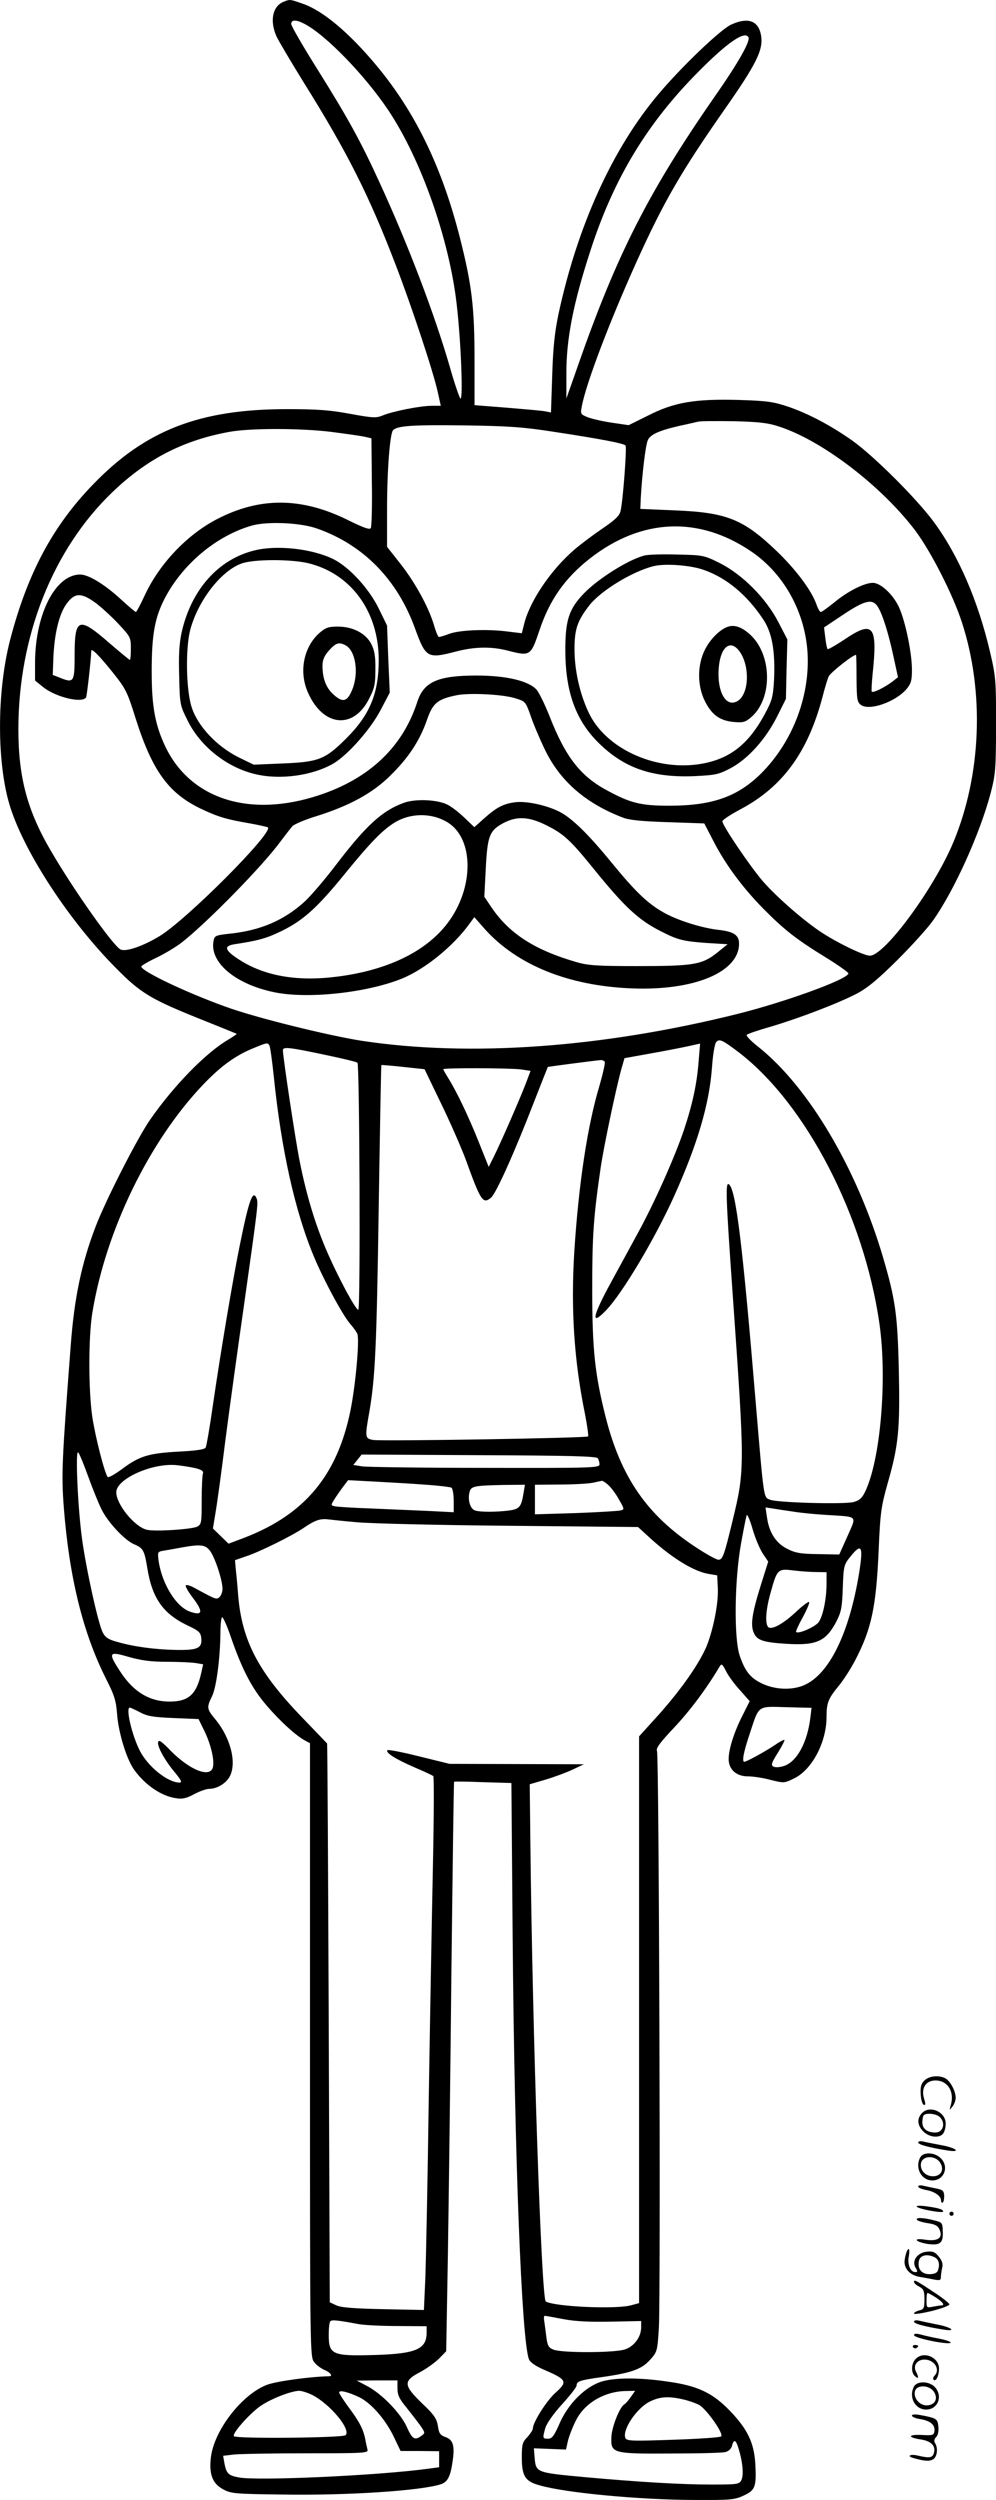
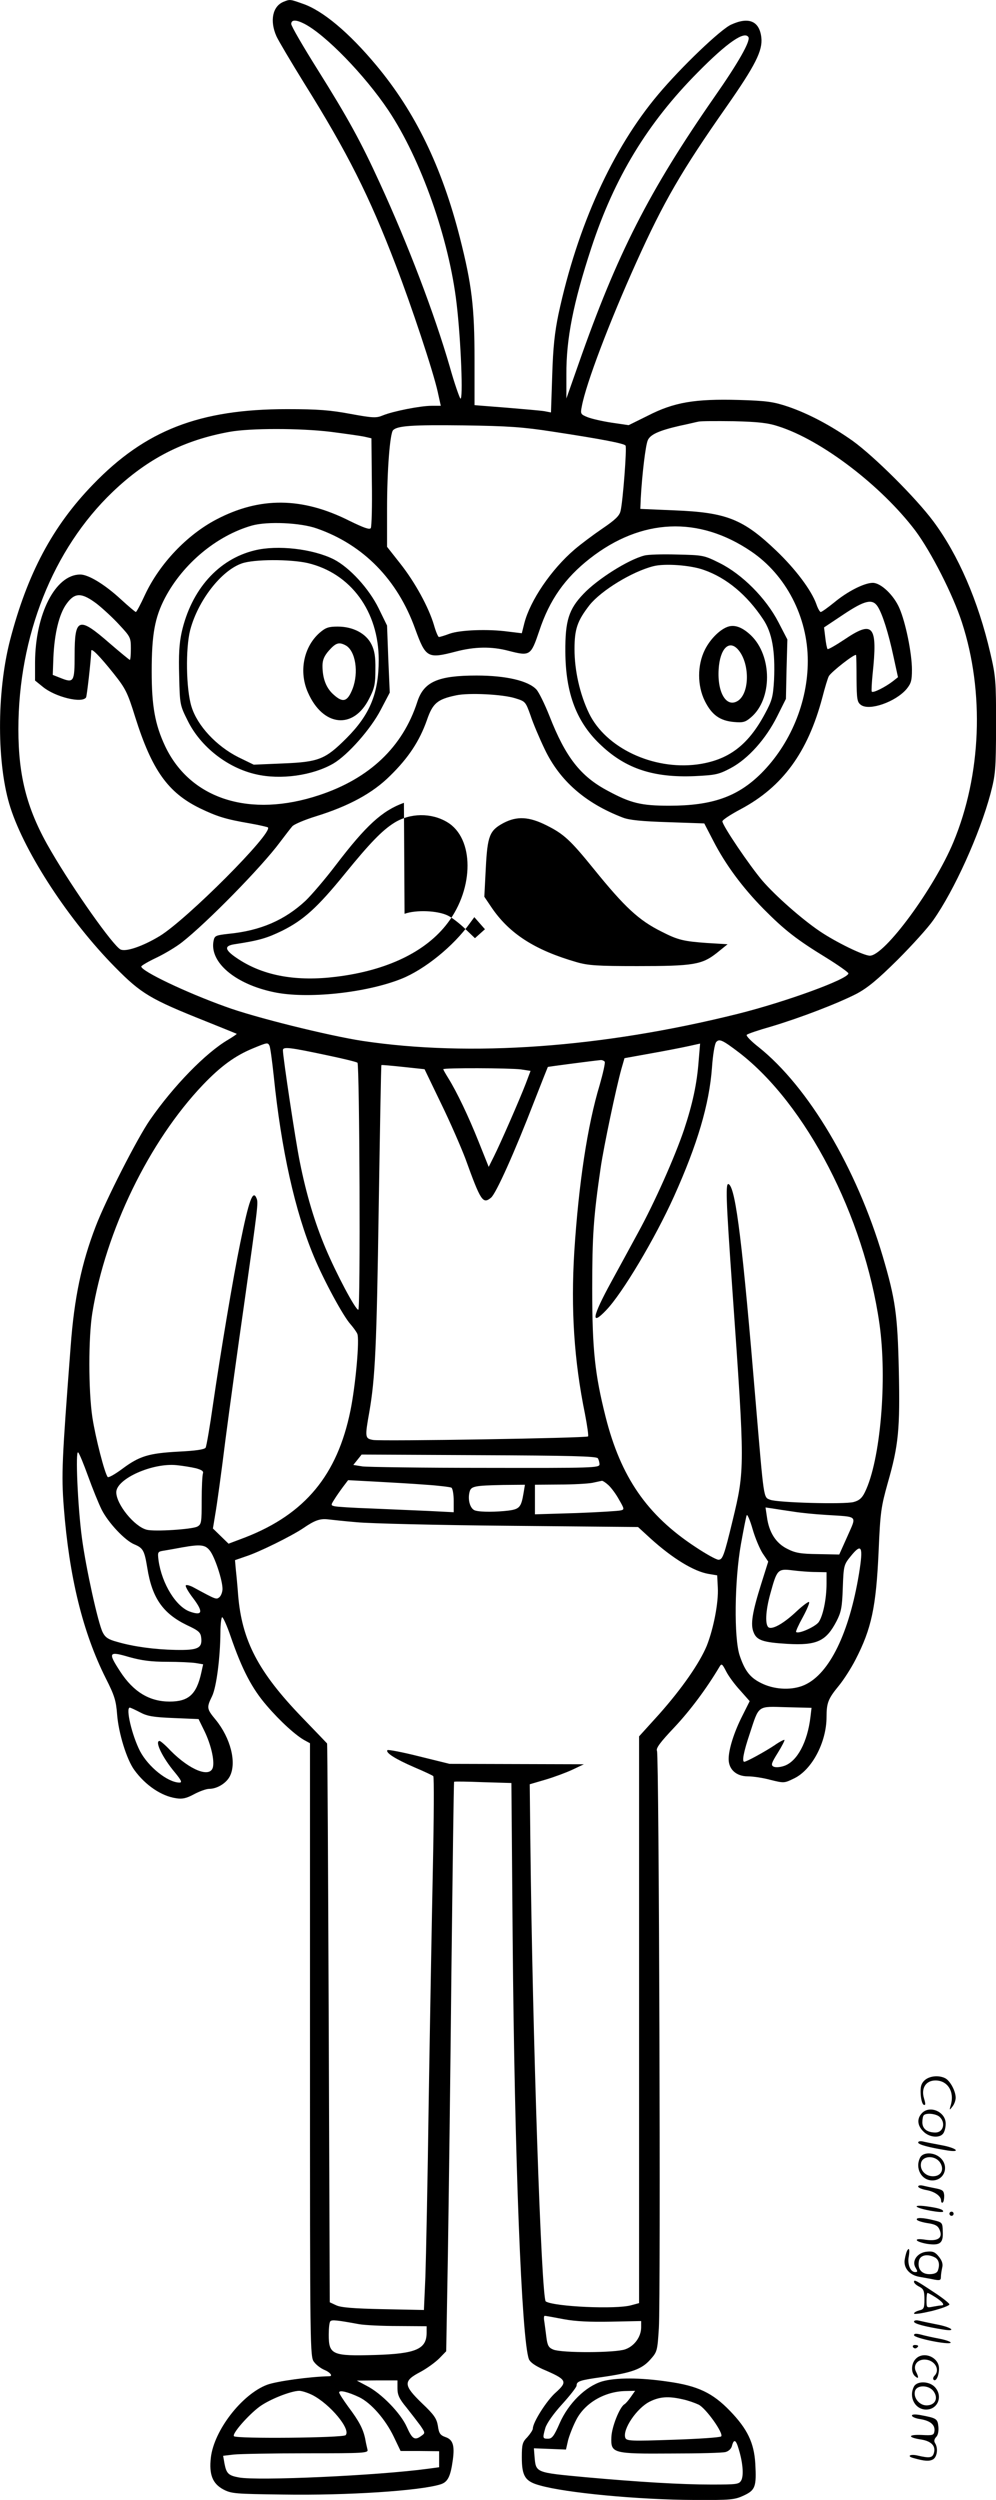
<svg xmlns="http://www.w3.org/2000/svg" version="1.0" viewBox="0 0 478.185 1200.221" preserveAspectRatio="xMidYMid meet">
  <g transform="translate(-0.174,1200.824) scale(0.1,-0.1)" fill="#000000" stroke="none">
-     <path d="M1364 12000 c-54 -21 -68 -92 -35 -166 10 -22 70 -123 133 -225 208 -333 313 -542 440 -874 75 -195 179 -508 201 -607 l15 -68 -44 0 c-54 0 -185 -26 -234 -46 -31 -13 -46 -13 -155 7 -96 18 -156 23 -305 23 -420 0 -680 -101 -931 -361 -195 -201 -316 -429 -399 -748 -65 -252 -64 -601 2 -805 71 -220 282 -542 502 -765 126 -128 170 -154 436 -260 80 -32 146 -59 148 -60 2 -1 -17 -14 -42 -29 -107 -63 -261 -221 -374 -384 -61 -88 -213 -386 -261 -512 -68 -177 -103 -344 -120 -575 -42 -550 -45 -614 -33 -773 26 -335 91 -601 202 -822 41 -81 49 -106 54 -173 7 -90 46 -217 83 -267 53 -73 130 -125 200 -135 29 -5 49 -1 86 19 26 14 59 26 73 26 38 0 82 27 99 60 34 65 4 184 -68 272 -43 52 -44 58 -17 113 21 44 39 184 40 307 0 37 4 69 8 72 4 2 23 -39 41 -92 55 -160 103 -251 173 -332 64 -75 143 -147 186 -169 l22 -12 0 -1473 c0 -1450 0 -1474 20 -1498 10 -14 33 -31 50 -38 27 -11 41 -30 23 -30 -94 -2 -253 -24 -299 -41 -121 -46 -255 -219 -270 -350 -9 -81 8 -124 59 -152 40 -21 56 -22 287 -25 310 -5 659 18 757 49 35 11 48 38 59 119 9 68 0 96 -36 108 -25 9 -31 18 -36 54 -6 35 -18 53 -76 108 -90 87 -91 107 -9 150 32 17 73 47 92 66 l33 34 8 458 c4 251 12 866 17 1366 6 499 11 909 13 910 2 2 64 1 139 -2 l136 -4 6 -742 c9 -1057 43 -1931 78 -2024 6 -15 29 -31 66 -48 117 -50 122 -59 62 -113 -42 -37 -109 -142 -109 -172 0 -7 -12 -25 -26 -41 -24 -24 -27 -35 -27 -97 0 -91 16 -116 86 -135 125 -36 474 -69 742 -70 175 -1 194 1 237 21 56 26 62 42 56 153 -6 101 -38 167 -122 254 -83 86 -154 120 -297 140 -135 20 -251 20 -317 1 -79 -24 -161 -105 -203 -200 -27 -62 -37 -75 -56 -75 -26 0 -27 2 -13 52 7 22 38 67 80 113 39 43 70 83 70 90 0 21 15 26 123 41 139 20 189 37 230 83 34 38 35 41 42 153 9 149 1 2748 -9 2770 -6 13 15 41 84 114 75 80 153 184 216 290 10 17 13 15 32 -22 11 -22 41 -63 67 -91 l46 -52 -34 -68 c-41 -80 -67 -163 -67 -210 0 -50 37 -83 92 -83 24 0 73 -7 109 -17 65 -16 66 -16 113 7 86 41 156 174 156 295 0 68 8 88 59 150 23 28 59 84 80 125 77 149 99 253 111 520 8 190 12 214 44 329 52 181 59 258 53 541 -6 266 -16 339 -77 546 -126 425 -357 814 -596 1005 -36 28 -62 55 -57 59 4 5 58 23 118 40 140 42 317 110 409 157 54 29 100 67 197 163 69 69 146 154 171 190 101 143 223 413 275 607 24 92 26 113 27 328 0 217 -2 237 -28 349 -58 250 -154 471 -273 631 -84 113 -284 312 -388 387 -105 74 -211 130 -310 164 -69 23 -100 28 -235 32 -212 6 -312 -11 -437 -75 l-93 -46 -82 12 c-46 7 -98 19 -117 27 -32 13 -33 16 -26 51 20 109 133 406 261 690 133 295 218 441 433 748 139 199 175 270 168 333 -9 79 -60 101 -145 62 -51 -23 -240 -204 -350 -335 -220 -261 -388 -632 -479 -1055 -18 -87 -26 -159 -30 -293 l-6 -179 -31 6 c-17 3 -100 10 -183 17 l-153 12 0 218 c0 253 -13 360 -70 585 -87 342 -215 605 -402 829 -130 156 -256 262 -352 295 -62 22 -62 22 -92 10z m99 -106 c101 -52 289 -245 403 -415 157 -235 292 -618 328 -929 21 -177 32 -469 18 -455 -5 6 -29 74 -51 153 -74 255 -200 586 -336 882 -91 199 -153 312 -299 545 -69 110 -126 208 -126 218 0 21 22 22 63 1z m2132 -64 c11 -18 -49 -124 -163 -287 -314 -452 -468 -754 -653 -1283 l-58 -165 0 116 c-1 170 33 343 120 608 111 338 270 599 511 842 141 143 224 200 243 169z m145 -1869 c207 -66 493 -285 656 -500 76 -102 181 -308 224 -441 109 -335 93 -733 -41 -1055 -92 -221 -330 -545 -401 -545 -30 0 -163 65 -240 117 -86 58 -213 170 -276 243 -62 73 -192 265 -192 285 0 7 40 33 89 59 200 107 321 272 391 536 12 47 26 93 31 102 12 21 128 112 131 101 1 -4 2 -57 2 -116 1 -96 3 -110 21 -123 40 -30 166 14 219 76 22 27 26 41 26 93 0 78 -30 226 -60 295 -27 63 -89 122 -128 122 -40 0 -120 -40 -185 -94 -31 -25 -60 -46 -65 -46 -4 0 -14 17 -21 38 -24 67 -100 168 -192 256 -160 153 -240 184 -489 194 l-164 7 2 50 c6 112 23 257 34 280 12 27 53 46 153 69 39 8 79 18 90 20 11 3 88 3 170 2 118 -3 164 -8 215 -25z m-1085 -25 c237 -36 344 -57 350 -67 7 -10 -13 -271 -24 -314 -5 -23 -26 -43 -88 -85 -44 -30 -104 -75 -133 -100 -112 -96 -213 -245 -241 -354 l-12 -48 -66 8 c-96 13 -229 8 -280 -10 -24 -9 -47 -16 -52 -16 -4 0 -15 26 -24 58 -25 84 -90 204 -162 295 l-63 80 0 181 c0 188 14 364 29 379 21 21 91 26 336 23 217 -3 288 -8 430 -30z m-1065 -1 c69 -9 141 -19 160 -23 l35 -8 2 -209 c2 -116 -1 -215 -5 -222 -6 -9 -33 1 -103 35 -226 114 -430 116 -639 6 -141 -74 -272 -212 -342 -361 -21 -46 -41 -83 -44 -83 -3 0 -36 28 -72 61 -78 72 -156 119 -195 119 -119 0 -216 -189 -217 -422 l0 -87 37 -30 c59 -49 189 -81 208 -51 4 7 23 173 25 224 0 15 40 -25 107 -109 58 -73 67 -91 104 -210 80 -254 157 -362 310 -437 83 -40 124 -53 241 -73 45 -8 83 -17 86 -19 26 -26 -390 -443 -520 -522 -81 -49 -163 -77 -188 -64 -36 19 -223 283 -332 470 -115 195 -158 356 -158 587 0 447 166 865 452 1139 167 160 341 249 562 289 99 18 337 18 486 0z m-67 -464 c223 -78 387 -245 472 -482 51 -140 60 -144 195 -109 91 24 172 25 252 4 105 -27 108 -25 149 96 49 148 123 253 243 347 247 193 522 205 774 34 167 -113 272 -315 272 -526 0 -199 -84 -400 -224 -540 -113 -112 -235 -155 -441 -155 -135 0 -185 12 -296 72 -130 69 -202 161 -279 358 -23 58 -51 115 -63 128 -39 42 -146 67 -287 67 -186 0 -254 -30 -285 -127 -70 -216 -229 -367 -470 -447 -333 -111 -619 -20 -740 234 -49 104 -65 193 -65 359 0 179 15 260 64 354 87 165 249 299 417 347 74 21 234 14 312 -14z m-1056 -362 c29 -23 78 -68 108 -101 53 -57 55 -61 55 -114 0 -30 -2 -54 -5 -54 -2 0 -46 36 -97 80 -149 130 -168 123 -168 -57 0 -129 -4 -135 -67 -110 l-38 15 3 83 c5 117 28 210 63 258 40 56 73 55 146 0z m3748 -12 c23 -35 52 -127 76 -239 l22 -101 -24 -19 c-36 -28 -97 -59 -102 -50 -2 4 0 41 4 82 25 236 4 262 -135 168 -42 -28 -79 -49 -81 -46 -3 3 -8 28 -11 55 l-6 49 93 62 c102 68 139 77 164 39z m-1740 -441 c49 -15 50 -16 74 -83 12 -37 43 -110 68 -162 72 -151 195 -259 375 -328 31 -12 90 -18 217 -22 l174 -6 43 -83 c59 -115 140 -224 241 -327 102 -103 160 -148 302 -235 58 -36 106 -70 106 -75 0 -27 -299 -136 -530 -194 -653 -163 -1286 -208 -1804 -130 -162 25 -518 113 -656 164 -192 69 -405 171 -405 193 0 4 32 23 72 42 40 19 95 52 123 74 119 93 383 362 471 481 25 33 51 67 59 76 7 9 58 31 113 48 158 49 273 111 357 195 88 86 141 167 176 266 28 82 50 101 141 120 60 13 223 5 283 -14z m1075 -1701 c322 -248 600 -785 674 -1302 38 -268 5 -657 -70 -809 -14 -29 -28 -40 -54 -47 -45 -12 -367 -3 -401 11 -32 13 -29 -6 -69 467 -63 758 -95 1020 -128 1047 -18 15 -16 -54 17 -522 59 -837 59 -848 0 -1092 -41 -170 -48 -188 -68 -188 -10 0 -59 27 -110 61 -233 153 -359 336 -432 626 -51 203 -64 321 -64 613 0 256 6 345 41 585 15 101 73 377 99 471 l15 52 122 22 c68 12 150 28 182 35 l59 13 -7 -83 c-8 -109 -29 -206 -70 -330 -45 -133 -142 -351 -221 -495 -34 -63 -92 -169 -128 -235 -92 -168 -101 -217 -25 -137 78 81 235 345 326 547 112 249 169 441 182 618 4 59 13 114 20 122 15 18 31 10 110 -50z m-2255 34 c4 -5 13 -72 21 -147 36 -353 102 -650 193 -867 47 -113 141 -287 176 -325 12 -14 27 -34 32 -45 12 -24 -8 -248 -33 -370 -63 -308 -217 -495 -503 -607 l-82 -31 -37 36 -38 37 12 73 c7 39 29 198 48 352 20 154 61 451 91 660 65 461 67 478 59 499 -18 46 -37 -7 -79 -214 -33 -159 -95 -529 -131 -777 -15 -106 -31 -198 -35 -205 -6 -9 -49 -15 -131 -19 -143 -8 -187 -21 -271 -84 -34 -25 -64 -42 -68 -38 -14 15 -59 189 -74 288 -19 129 -19 383 0 500 64 395 273 824 531 1095 86 90 155 140 240 175 68 28 71 29 79 14z m286 -49 c71 -15 133 -30 137 -34 10 -11 15 -1186 4 -1186 -14 0 -106 174 -157 295 -52 123 -93 260 -124 416 -20 97 -81 503 -81 535 0 18 29 15 221 -26z m1324 -29 c3 -6 -8 -55 -24 -111 -59 -195 -101 -475 -122 -800 -17 -278 -1 -524 51 -779 11 -57 18 -106 15 -109 -8 -8 -994 -24 -1032 -17 -39 7 -40 12 -18 135 28 163 35 309 45 984 6 374 11 680 13 681 1 1 48 -3 104 -9 l103 -11 79 -164 c44 -90 96 -210 117 -265 74 -205 84 -220 123 -188 24 19 114 220 207 461 35 90 65 165 66 167 2 1 205 28 255 33 6 0 14 -3 18 -8z m-402 -37 l46 -7 -23 -61 c-30 -78 -121 -286 -153 -350 l-25 -50 -48 120 c-49 123 -105 240 -146 306 -13 21 -24 40 -24 43 0 7 318 6 373 -1z m-2078 -1954 c21 -58 50 -130 65 -160 32 -63 111 -147 156 -166 43 -18 49 -29 63 -114 23 -144 75 -218 190 -274 58 -27 66 -35 69 -62 5 -49 -17 -59 -123 -57 -102 2 -204 16 -282 39 -41 11 -56 21 -68 45 -22 42 -81 310 -100 454 -20 149 -32 424 -18 410 6 -5 27 -57 48 -115z m2447 87 c4 -6 8 -20 8 -29 0 -17 -32 -18 -547 -17 -302 0 -568 4 -591 7 l-44 7 20 25 20 25 563 -3 c433 -2 565 -5 571 -15z m-1929 -48 c28 -8 37 -14 33 -25 -3 -9 -6 -67 -6 -129 0 -106 -1 -115 -21 -126 -25 -13 -205 -25 -243 -15 -59 15 -146 122 -146 180 0 64 173 142 290 130 30 -3 72 -10 93 -15z m1104 -79 c61 -4 116 -11 122 -14 6 -4 11 -32 11 -63 l0 -55 -117 6 c-65 3 -190 8 -278 12 -88 3 -168 8 -178 11 -17 4 -17 6 -1 31 9 15 28 42 42 61 l25 33 131 -7 c72 -4 181 -10 243 -15z m876 -2 c14 -13 37 -44 51 -70 25 -43 26 -47 9 -51 -10 -3 -107 -9 -215 -13 l-198 -6 0 71 0 71 118 1 c64 0 135 4 157 8 22 5 43 9 47 10 4 0 18 -9 31 -21z m-408 -40 c-11 -65 -19 -75 -71 -82 -58 -7 -132 -8 -160 0 -24 6 -38 50 -28 89 7 28 22 31 162 34 l104 1 -7 -42z m1295 -87 c36 -6 108 -13 160 -16 155 -10 145 0 100 -103 l-39 -87 -101 2 c-83 1 -109 5 -148 25 -55 27 -88 79 -98 152 l-7 47 34 -5 c19 -3 63 -10 99 -15z m-147 -200 l27 -40 -34 -108 c-43 -137 -52 -194 -36 -232 15 -38 45 -48 163 -55 141 -8 185 13 235 109 22 43 27 66 30 160 4 108 5 111 39 153 52 64 60 46 39 -84 -47 -286 -142 -481 -261 -535 -57 -26 -138 -24 -201 5 -59 27 -85 59 -111 136 -28 84 -25 360 6 535 13 72 25 134 28 139 3 5 16 -25 28 -67 12 -42 34 -94 48 -116z m-1948 149 c61 -6 389 -14 730 -17 l620 -6 60 -55 c106 -96 208 -158 278 -170 l42 -7 3 -59 c4 -72 -21 -198 -53 -279 -35 -84 -119 -205 -229 -329 l-96 -106 0 -1361 0 -1360 -37 -10 c-73 -21 -370 -7 -411 18 -21 13 -64 1282 -74 2210 l-3 273 75 22 c41 12 100 34 130 48 l55 26 -323 1 -322 1 -146 36 c-79 20 -148 33 -152 30 -11 -12 38 -43 128 -82 47 -20 88 -39 92 -43 4 -3 3 -202 -2 -441 -5 -239 -14 -743 -20 -1120 -5 -377 -13 -756 -16 -844 l-7 -158 -196 4 c-145 3 -204 8 -226 19 l-30 14 -5 1340 c-3 737 -6 1341 -8 1343 -1 1 -55 58 -120 125 -210 218 -289 368 -307 588 -3 41 -8 95 -11 121 l-4 46 52 18 c65 21 218 97 275 135 55 38 81 47 118 43 17 -2 80 -9 140 -14z m-706 -136 c24 -30 61 -142 61 -184 0 -15 -7 -33 -15 -40 -15 -12 -15 -12 -122 46 -18 10 -36 15 -39 11 -4 -4 12 -32 36 -63 48 -64 44 -84 -14 -64 -68 22 -137 134 -153 246 -5 42 -5 43 28 48 19 3 57 10 84 15 90 16 112 13 134 -15z m2909 -103 l52 -1 0 -54 c0 -75 -17 -156 -38 -186 -18 -23 -97 -58 -108 -47 -3 2 12 35 32 71 20 37 34 70 30 73 -3 3 -30 -17 -59 -44 -59 -56 -112 -87 -133 -79 -20 8 -18 78 7 166 31 113 35 118 106 109 32 -4 82 -8 111 -8z m-3114 -431 c55 0 117 -3 137 -6 l36 -6 -9 -41 c-23 -104 -61 -138 -152 -138 -97 0 -174 47 -237 144 -60 92 -56 99 42 70 61 -17 106 -23 183 -23z m3089 -263 c-14 -122 -64 -216 -127 -237 -21 -7 -42 -8 -51 -3 -13 7 -9 18 21 66 20 32 34 60 32 62 -2 2 -24 -9 -48 -26 -45 -30 -134 -79 -145 -79 -12 0 -3 48 26 134 46 140 35 132 177 128 l120 -3 -5 -42z m-3220 21 c35 -19 63 -24 162 -28 l120 -5 27 -55 c32 -65 50 -142 42 -176 -13 -53 -110 -15 -204 80 -24 26 -48 46 -52 46 -25 0 14 -81 74 -152 31 -38 35 -48 21 -48 -56 1 -149 75 -189 151 -39 76 -70 209 -49 209 3 0 25 -10 48 -22z m2034 -2914 c59 -11 127 -14 229 -12 l144 3 0 -30 c0 -46 -33 -91 -77 -106 -47 -17 -305 -18 -345 -1 -22 9 -28 19 -33 59 -3 26 -8 60 -10 76 -3 15 -2 27 2 27 4 0 44 -7 90 -16z m-982 -24 c28 -5 112 -9 188 -9 l137 -1 0 -31 c0 -79 -51 -101 -247 -107 -206 -6 -223 1 -223 97 0 32 3 61 8 65 7 8 34 5 137 -14z m185 -309 c0 -31 9 -50 43 -91 23 -29 53 -68 67 -87 23 -34 24 -36 5 -49 -32 -24 -44 -16 -70 42 -29 66 -122 162 -193 198 l-47 25 98 1 97 0 0 -39z m-409 -31 c86 -44 187 -166 160 -193 -13 -13 -524 -18 -536 -5 -11 11 69 102 123 142 48 35 149 75 190 76 12 0 41 -9 63 -20z m226 -11 c57 -28 125 -106 165 -189 l33 -69 93 0 92 -1 0 -39 0 -38 -52 -7 c-243 -33 -820 -59 -909 -42 -50 9 -60 19 -69 64 l-7 40 51 6 c28 3 185 6 349 6 279 0 298 1 293 18 -2 9 -8 33 -11 52 -10 47 -29 84 -81 153 -24 33 -44 64 -44 69 0 13 42 3 97 -23z m1303 1 c-11 -16 -25 -32 -31 -35 -23 -15 -60 -108 -62 -157 -3 -78 4 -81 289 -79 129 0 245 3 259 7 15 4 28 16 31 30 9 34 19 30 32 -15 20 -65 25 -126 13 -150 -11 -20 -19 -21 -146 -21 -143 0 -344 12 -600 35 -245 23 -240 21 -247 100 l-3 39 77 -3 77 -3 10 44 c6 23 23 67 38 96 41 83 138 140 241 141 l43 1 -21 -30z m250 -11 c24 -5 58 -17 75 -25 35 -16 123 -140 109 -153 -5 -5 -109 -12 -231 -16 -201 -7 -223 -6 -229 9 -15 40 55 143 117 174 48 24 90 27 159 11z M1225 9366 c-175 -42 -305 -189 -351 -393 -12 -55 -15 -109 -12 -212 3 -136 4 -139 41 -213 61 -124 190 -226 327 -257 119 -28 274 -6 373 52 69 41 179 165 227 258 l43 82 -7 161 -6 161 -40 82 c-47 96 -140 197 -216 236 -100 50 -269 70 -379 43z m254 -61 c207 -49 341 -232 341 -465 0 -160 -42 -263 -155 -376 -102 -102 -133 -114 -304 -121 l-141 -6 -74 36 c-105 53 -197 151 -225 243 -26 84 -29 279 -6 368 37 140 148 284 247 319 58 21 233 21 317 2z M1536 8970 c-77 -68 -100 -187 -56 -286 72 -165 219 -180 294 -30 26 50 30 71 30 140 1 61 -4 91 -19 121 -26 52 -88 85 -162 85 -44 0 -58 -5 -87 -30z m125 -60 c48 -26 64 -131 33 -210 -24 -60 -45 -67 -88 -29 -38 32 -56 79 -56 141 0 27 8 47 31 73 33 37 48 42 80 25z M3095 9341 c-78 -20 -226 -114 -292 -184 -71 -74 -88 -130 -87 -277 1 -203 55 -343 175 -453 118 -110 250 -153 445 -145 102 5 116 8 173 38 85 45 170 141 224 249 l42 84 3 142 4 143 -43 83 c-60 116 -174 230 -282 284 -76 38 -80 38 -205 41 -70 2 -140 0 -157 -5z m286 -69 c109 -38 207 -120 284 -236 44 -65 59 -153 53 -292 -5 -82 -9 -98 -44 -163 -82 -153 -177 -223 -326 -243 -211 -27 -437 79 -518 245 -44 91 -70 205 -70 309 0 97 14 136 72 211 56 70 204 161 307 187 54 14 179 5 242 -18z M3502 9001 c-39 -10 -89 -58 -116 -112 -37 -74 -37 -173 0 -247 33 -66 72 -94 139 -100 44 -4 55 -1 82 22 103 87 103 295 0 394 -38 36 -73 51 -105 43z m42 -110 c58 -64 58 -209 1 -247 -55 -36 -100 38 -93 151 6 98 49 143 92 96z M1941 8154 c-105 -38 -182 -109 -327 -299 -50 -66 -116 -143 -145 -171 -100 -93 -216 -144 -370 -159 -62 -7 -67 -9 -72 -34 -20 -102 103 -207 289 -246 159 -34 443 -4 613 64 112 45 250 157 328 266 l22 30 51 -58 c155 -172 401 -272 705 -284 300 -12 515 78 515 215 0 41 -26 58 -99 66 -81 9 -201 47 -266 85 -77 44 -135 101 -248 239 -112 137 -189 212 -249 243 -61 31 -157 52 -210 46 -58 -7 -90 -23 -151 -77 l-48 -43 -47 45 c-26 25 -63 54 -82 63 -49 25 -154 29 -209 9z m208 -93 c129 -77 130 -315 2 -484 -104 -138 -291 -228 -534 -258 -191 -24 -346 4 -467 82 -70 45 -76 66 -22 74 118 18 155 29 229 65 102 51 168 110 302 275 118 145 177 206 234 242 77 49 180 50 256 4z m478 -16 c82 -41 114 -71 225 -208 149 -184 216 -247 327 -302 78 -40 106 -46 216 -54 l100 -6 -52 -42 c-71 -56 -112 -63 -381 -63 -192 0 -237 3 -292 19 -201 58 -324 137 -410 265 l-33 49 7 136 c8 157 18 182 85 218 65 34 123 31 208 -12z M4439 2019 c-15 -15 -19 -30 -17 -66 2 -26 8 -48 15 -50 9 -3 9 4 1 31 -15 49 9 86 55 86 59 0 93 -55 73 -120 -7 -24 -6 -24 8 -6 9 11 16 30 16 43 0 32 -26 80 -49 93 -32 17 -79 12 -102 -11z M4427 1862 c-24 -26 -21 -59 8 -87 27 -28 76 -33 94 -11 7 8 13 29 13 47 2 58 -77 93 -115 51z m87 -18 c29 -28 16 -74 -21 -74 -40 0 -63 18 -63 49 0 15 3 31 7 34 12 13 62 7 77 -9z M4410 1722 c0 -10 53 -24 140 -38 69 -11 44 12 -27 25 -38 7 -78 15 -90 18 -13 3 -23 1 -23 -5z M4420 1651 c-27 -51 5 -111 58 -111 58 0 82 68 39 108 -30 28 -82 29 -97 3z m95 -25 c22 -34 5 -66 -34 -66 -37 0 -65 31 -57 65 9 35 68 36 91 1z M4410 1511 c0 -6 17 -13 38 -17 41 -7 72 -29 72 -51 0 -8 4 -12 8 -9 4 2 7 17 7 33 -2 24 -7 28 -41 35 -21 4 -49 10 -61 13 -13 3 -23 1 -23 -4z M4403 1414 c11 -12 127 -33 127 -23 0 10 -23 17 -82 25 -31 4 -49 3 -45 -2z M4560 1380 c0 -5 5 -10 10 -10 6 0 10 5 10 10 0 6 -4 10 -10 10 -5 0 -10 -4 -10 -10z M4404 1351 c3 -5 26 -12 51 -16 35 -5 49 -12 57 -30 18 -40 -5 -58 -65 -50 -32 5 -47 4 -43 -3 3 -5 26 -13 52 -17 59 -8 75 4 72 60 -1 42 -2 44 -44 54 -52 13 -87 14 -80 2z M4357 1203 c-3 -5 -8 -22 -11 -39 -9 -42 21 -79 71 -87 21 -4 52 -9 70 -13 27 -5 32 -3 32 12 0 11 3 30 6 44 5 18 0 34 -15 53 -18 23 -29 28 -58 25 -46 -4 -75 -45 -54 -78 10 -17 10 -20 -3 -20 -22 0 -38 38 -30 76 5 32 2 44 -8 27z m134 -33 c19 -11 24 -35 13 -64 -4 -10 -18 -16 -40 -16 -39 0 -59 27 -50 66 7 26 41 33 77 14z M4390 1053 c0 -6 11 -16 25 -23 21 -11 25 -20 25 -61 0 -42 -3 -48 -25 -53 -14 -4 -25 -10 -25 -15 0 -5 38 1 85 12 47 12 85 26 85 32 0 5 -35 33 -77 60 -86 57 -93 60 -93 48z m105 -75 c33 -22 45 -38 26 -38 -5 0 -23 -3 -40 -6 -30 -6 -31 -6 -31 30 0 20 2 36 5 36 3 0 21 -10 40 -22z M4390 862 c0 -10 53 -24 141 -38 68 -11 38 12 -33 25 -35 7 -73 15 -85 18 -13 3 -23 1 -23 -5z M4390 797 c0 -14 168 -48 176 -36 2 4 -22 13 -53 19 -32 6 -73 15 -90 20 -24 6 -33 5 -33 -3z M4385 740 c4 -6 11 -8 16 -5 14 9 11 15 -7 15 -8 0 -12 -5 -9 -10z M4397 682 c-21 -23 -22 -65 -2 -82 17 -15 19 -7 5 21 -16 29 4 59 40 59 48 0 78 -48 48 -78 -6 -6 -8 -15 -4 -19 11 -11 26 19 26 54 0 55 -76 86 -113 45z M4390 551 c-27 -51 5 -111 58 -111 57 0 82 65 42 108 -27 29 -85 30 -100 3z m95 -25 c23 -34 5 -66 -35 -66 -35 0 -65 38 -55 70 10 30 69 28 90 -4z M4380 411 c0 -6 18 -14 41 -17 48 -8 71 -28 67 -58 -3 -19 -8 -21 -61 -18 -68 3 -69 -12 -2 -22 49 -8 71 -32 60 -66 -7 -22 -21 -24 -77 -11 -37 9 -55 -3 -20 -12 53 -15 74 -16 92 -7 21 11 27 54 11 79 -6 9 -4 19 5 29 9 8 13 28 11 50 -4 38 -8 41 -89 56 -24 4 -38 3 -38 -3z" />
+     <path d="M1364 12000 c-54 -21 -68 -92 -35 -166 10 -22 70 -123 133 -225 208 -333 313 -542 440 -874 75 -195 179 -508 201 -607 l15 -68 -44 0 c-54 0 -185 -26 -234 -46 -31 -13 -46 -13 -155 7 -96 18 -156 23 -305 23 -420 0 -680 -101 -931 -361 -195 -201 -316 -429 -399 -748 -65 -252 -64 -601 2 -805 71 -220 282 -542 502 -765 126 -128 170 -154 436 -260 80 -32 146 -59 148 -60 2 -1 -17 -14 -42 -29 -107 -63 -261 -221 -374 -384 -61 -88 -213 -386 -261 -512 -68 -177 -103 -344 -120 -575 -42 -550 -45 -614 -33 -773 26 -335 91 -601 202 -822 41 -81 49 -106 54 -173 7 -90 46 -217 83 -267 53 -73 130 -125 200 -135 29 -5 49 -1 86 19 26 14 59 26 73 26 38 0 82 27 99 60 34 65 4 184 -68 272 -43 52 -44 58 -17 113 21 44 39 184 40 307 0 37 4 69 8 72 4 2 23 -39 41 -92 55 -160 103 -251 173 -332 64 -75 143 -147 186 -169 l22 -12 0 -1473 c0 -1450 0 -1474 20 -1498 10 -14 33 -31 50 -38 27 -11 41 -30 23 -30 -94 -2 -253 -24 -299 -41 -121 -46 -255 -219 -270 -350 -9 -81 8 -124 59 -152 40 -21 56 -22 287 -25 310 -5 659 18 757 49 35 11 48 38 59 119 9 68 0 96 -36 108 -25 9 -31 18 -36 54 -6 35 -18 53 -76 108 -90 87 -91 107 -9 150 32 17 73 47 92 66 l33 34 8 458 c4 251 12 866 17 1366 6 499 11 909 13 910 2 2 64 1 139 -2 l136 -4 6 -742 c9 -1057 43 -1931 78 -2024 6 -15 29 -31 66 -48 117 -50 122 -59 62 -113 -42 -37 -109 -142 -109 -172 0 -7 -12 -25 -26 -41 -24 -24 -27 -35 -27 -97 0 -91 16 -116 86 -135 125 -36 474 -69 742 -70 175 -1 194 1 237 21 56 26 62 42 56 153 -6 101 -38 167 -122 254 -83 86 -154 120 -297 140 -135 20 -251 20 -317 1 -79 -24 -161 -105 -203 -200 -27 -62 -37 -75 -56 -75 -26 0 -27 2 -13 52 7 22 38 67 80 113 39 43 70 83 70 90 0 21 15 26 123 41 139 20 189 37 230 83 34 38 35 41 42 153 9 149 1 2748 -9 2770 -6 13 15 41 84 114 75 80 153 184 216 290 10 17 13 15 32 -22 11 -22 41 -63 67 -91 l46 -52 -34 -68 c-41 -80 -67 -163 -67 -210 0 -50 37 -83 92 -83 24 0 73 -7 109 -17 65 -16 66 -16 113 7 86 41 156 174 156 295 0 68 8 88 59 150 23 28 59 84 80 125 77 149 99 253 111 520 8 190 12 214 44 329 52 181 59 258 53 541 -6 266 -16 339 -77 546 -126 425 -357 814 -596 1005 -36 28 -62 55 -57 59 4 5 58 23 118 40 140 42 317 110 409 157 54 29 100 67 197 163 69 69 146 154 171 190 101 143 223 413 275 607 24 92 26 113 27 328 0 217 -2 237 -28 349 -58 250 -154 471 -273 631 -84 113 -284 312 -388 387 -105 74 -211 130 -310 164 -69 23 -100 28 -235 32 -212 6 -312 -11 -437 -75 l-93 -46 -82 12 c-46 7 -98 19 -117 27 -32 13 -33 16 -26 51 20 109 133 406 261 690 133 295 218 441 433 748 139 199 175 270 168 333 -9 79 -60 101 -145 62 -51 -23 -240 -204 -350 -335 -220 -261 -388 -632 -479 -1055 -18 -87 -26 -159 -30 -293 l-6 -179 -31 6 c-17 3 -100 10 -183 17 l-153 12 0 218 c0 253 -13 360 -70 585 -87 342 -215 605 -402 829 -130 156 -256 262 -352 295 -62 22 -62 22 -92 10z m99 -106 c101 -52 289 -245 403 -415 157 -235 292 -618 328 -929 21 -177 32 -469 18 -455 -5 6 -29 74 -51 153 -74 255 -200 586 -336 882 -91 199 -153 312 -299 545 -69 110 -126 208 -126 218 0 21 22 22 63 1z m2132 -64 c11 -18 -49 -124 -163 -287 -314 -452 -468 -754 -653 -1283 l-58 -165 0 116 c-1 170 33 343 120 608 111 338 270 599 511 842 141 143 224 200 243 169z m145 -1869 c207 -66 493 -285 656 -500 76 -102 181 -308 224 -441 109 -335 93 -733 -41 -1055 -92 -221 -330 -545 -401 -545 -30 0 -163 65 -240 117 -86 58 -213 170 -276 243 -62 73 -192 265 -192 285 0 7 40 33 89 59 200 107 321 272 391 536 12 47 26 93 31 102 12 21 128 112 131 101 1 -4 2 -57 2 -116 1 -96 3 -110 21 -123 40 -30 166 14 219 76 22 27 26 41 26 93 0 78 -30 226 -60 295 -27 63 -89 122 -128 122 -40 0 -120 -40 -185 -94 -31 -25 -60 -46 -65 -46 -4 0 -14 17 -21 38 -24 67 -100 168 -192 256 -160 153 -240 184 -489 194 l-164 7 2 50 c6 112 23 257 34 280 12 27 53 46 153 69 39 8 79 18 90 20 11 3 88 3 170 2 118 -3 164 -8 215 -25z m-1085 -25 c237 -36 344 -57 350 -67 7 -10 -13 -271 -24 -314 -5 -23 -26 -43 -88 -85 -44 -30 -104 -75 -133 -100 -112 -96 -213 -245 -241 -354 l-12 -48 -66 8 c-96 13 -229 8 -280 -10 -24 -9 -47 -16 -52 -16 -4 0 -15 26 -24 58 -25 84 -90 204 -162 295 l-63 80 0 181 c0 188 14 364 29 379 21 21 91 26 336 23 217 -3 288 -8 430 -30z m-1065 -1 c69 -9 141 -19 160 -23 l35 -8 2 -209 c2 -116 -1 -215 -5 -222 -6 -9 -33 1 -103 35 -226 114 -430 116 -639 6 -141 -74 -272 -212 -342 -361 -21 -46 -41 -83 -44 -83 -3 0 -36 28 -72 61 -78 72 -156 119 -195 119 -119 0 -216 -189 -217 -422 l0 -87 37 -30 c59 -49 189 -81 208 -51 4 7 23 173 25 224 0 15 40 -25 107 -109 58 -73 67 -91 104 -210 80 -254 157 -362 310 -437 83 -40 124 -53 241 -73 45 -8 83 -17 86 -19 26 -26 -390 -443 -520 -522 -81 -49 -163 -77 -188 -64 -36 19 -223 283 -332 470 -115 195 -158 356 -158 587 0 447 166 865 452 1139 167 160 341 249 562 289 99 18 337 18 486 0z m-67 -464 c223 -78 387 -245 472 -482 51 -140 60 -144 195 -109 91 24 172 25 252 4 105 -27 108 -25 149 96 49 148 123 253 243 347 247 193 522 205 774 34 167 -113 272 -315 272 -526 0 -199 -84 -400 -224 -540 -113 -112 -235 -155 -441 -155 -135 0 -185 12 -296 72 -130 69 -202 161 -279 358 -23 58 -51 115 -63 128 -39 42 -146 67 -287 67 -186 0 -254 -30 -285 -127 -70 -216 -229 -367 -470 -447 -333 -111 -619 -20 -740 234 -49 104 -65 193 -65 359 0 179 15 260 64 354 87 165 249 299 417 347 74 21 234 14 312 -14z m-1056 -362 c29 -23 78 -68 108 -101 53 -57 55 -61 55 -114 0 -30 -2 -54 -5 -54 -2 0 -46 36 -97 80 -149 130 -168 123 -168 -57 0 -129 -4 -135 -67 -110 l-38 15 3 83 c5 117 28 210 63 258 40 56 73 55 146 0z m3748 -12 c23 -35 52 -127 76 -239 l22 -101 -24 -19 c-36 -28 -97 -59 -102 -50 -2 4 0 41 4 82 25 236 4 262 -135 168 -42 -28 -79 -49 -81 -46 -3 3 -8 28 -11 55 l-6 49 93 62 c102 68 139 77 164 39z m-1740 -441 c49 -15 50 -16 74 -83 12 -37 43 -110 68 -162 72 -151 195 -259 375 -328 31 -12 90 -18 217 -22 l174 -6 43 -83 c59 -115 140 -224 241 -327 102 -103 160 -148 302 -235 58 -36 106 -70 106 -75 0 -27 -299 -136 -530 -194 -653 -163 -1286 -208 -1804 -130 -162 25 -518 113 -656 164 -192 69 -405 171 -405 193 0 4 32 23 72 42 40 19 95 52 123 74 119 93 383 362 471 481 25 33 51 67 59 76 7 9 58 31 113 48 158 49 273 111 357 195 88 86 141 167 176 266 28 82 50 101 141 120 60 13 223 5 283 -14z m1075 -1701 c322 -248 600 -785 674 -1302 38 -268 5 -657 -70 -809 -14 -29 -28 -40 -54 -47 -45 -12 -367 -3 -401 11 -32 13 -29 -6 -69 467 -63 758 -95 1020 -128 1047 -18 15 -16 -54 17 -522 59 -837 59 -848 0 -1092 -41 -170 -48 -188 -68 -188 -10 0 -59 27 -110 61 -233 153 -359 336 -432 626 -51 203 -64 321 -64 613 0 256 6 345 41 585 15 101 73 377 99 471 l15 52 122 22 c68 12 150 28 182 35 l59 13 -7 -83 c-8 -109 -29 -206 -70 -330 -45 -133 -142 -351 -221 -495 -34 -63 -92 -169 -128 -235 -92 -168 -101 -217 -25 -137 78 81 235 345 326 547 112 249 169 441 182 618 4 59 13 114 20 122 15 18 31 10 110 -50z m-2255 34 c4 -5 13 -72 21 -147 36 -353 102 -650 193 -867 47 -113 141 -287 176 -325 12 -14 27 -34 32 -45 12 -24 -8 -248 -33 -370 -63 -308 -217 -495 -503 -607 l-82 -31 -37 36 -38 37 12 73 c7 39 29 198 48 352 20 154 61 451 91 660 65 461 67 478 59 499 -18 46 -37 -7 -79 -214 -33 -159 -95 -529 -131 -777 -15 -106 -31 -198 -35 -205 -6 -9 -49 -15 -131 -19 -143 -8 -187 -21 -271 -84 -34 -25 -64 -42 -68 -38 -14 15 -59 189 -74 288 -19 129 -19 383 0 500 64 395 273 824 531 1095 86 90 155 140 240 175 68 28 71 29 79 14z m286 -49 c71 -15 133 -30 137 -34 10 -11 15 -1186 4 -1186 -14 0 -106 174 -157 295 -52 123 -93 260 -124 416 -20 97 -81 503 -81 535 0 18 29 15 221 -26z m1324 -29 c3 -6 -8 -55 -24 -111 -59 -195 -101 -475 -122 -800 -17 -278 -1 -524 51 -779 11 -57 18 -106 15 -109 -8 -8 -994 -24 -1032 -17 -39 7 -40 12 -18 135 28 163 35 309 45 984 6 374 11 680 13 681 1 1 48 -3 104 -9 l103 -11 79 -164 c44 -90 96 -210 117 -265 74 -205 84 -220 123 -188 24 19 114 220 207 461 35 90 65 165 66 167 2 1 205 28 255 33 6 0 14 -3 18 -8z m-402 -37 l46 -7 -23 -61 c-30 -78 -121 -286 -153 -350 l-25 -50 -48 120 c-49 123 -105 240 -146 306 -13 21 -24 40 -24 43 0 7 318 6 373 -1z m-2078 -1954 c21 -58 50 -130 65 -160 32 -63 111 -147 156 -166 43 -18 49 -29 63 -114 23 -144 75 -218 190 -274 58 -27 66 -35 69 -62 5 -49 -17 -59 -123 -57 -102 2 -204 16 -282 39 -41 11 -56 21 -68 45 -22 42 -81 310 -100 454 -20 149 -32 424 -18 410 6 -5 27 -57 48 -115z m2447 87 c4 -6 8 -20 8 -29 0 -17 -32 -18 -547 -17 -302 0 -568 4 -591 7 l-44 7 20 25 20 25 563 -3 c433 -2 565 -5 571 -15z m-1929 -48 c28 -8 37 -14 33 -25 -3 -9 -6 -67 -6 -129 0 -106 -1 -115 -21 -126 -25 -13 -205 -25 -243 -15 -59 15 -146 122 -146 180 0 64 173 142 290 130 30 -3 72 -10 93 -15z m1104 -79 c61 -4 116 -11 122 -14 6 -4 11 -32 11 -63 l0 -55 -117 6 c-65 3 -190 8 -278 12 -88 3 -168 8 -178 11 -17 4 -17 6 -1 31 9 15 28 42 42 61 l25 33 131 -7 c72 -4 181 -10 243 -15z m876 -2 c14 -13 37 -44 51 -70 25 -43 26 -47 9 -51 -10 -3 -107 -9 -215 -13 l-198 -6 0 71 0 71 118 1 c64 0 135 4 157 8 22 5 43 9 47 10 4 0 18 -9 31 -21z m-408 -40 c-11 -65 -19 -75 -71 -82 -58 -7 -132 -8 -160 0 -24 6 -38 50 -28 89 7 28 22 31 162 34 l104 1 -7 -42z m1295 -87 c36 -6 108 -13 160 -16 155 -10 145 0 100 -103 l-39 -87 -101 2 c-83 1 -109 5 -148 25 -55 27 -88 79 -98 152 l-7 47 34 -5 c19 -3 63 -10 99 -15z m-147 -200 l27 -40 -34 -108 c-43 -137 -52 -194 -36 -232 15 -38 45 -48 163 -55 141 -8 185 13 235 109 22 43 27 66 30 160 4 108 5 111 39 153 52 64 60 46 39 -84 -47 -286 -142 -481 -261 -535 -57 -26 -138 -24 -201 5 -59 27 -85 59 -111 136 -28 84 -25 360 6 535 13 72 25 134 28 139 3 5 16 -25 28 -67 12 -42 34 -94 48 -116z m-1948 149 c61 -6 389 -14 730 -17 l620 -6 60 -55 c106 -96 208 -158 278 -170 l42 -7 3 -59 c4 -72 -21 -198 -53 -279 -35 -84 -119 -205 -229 -329 l-96 -106 0 -1361 0 -1360 -37 -10 c-73 -21 -370 -7 -411 18 -21 13 -64 1282 -74 2210 l-3 273 75 22 c41 12 100 34 130 48 l55 26 -323 1 -322 1 -146 36 c-79 20 -148 33 -152 30 -11 -12 38 -43 128 -82 47 -20 88 -39 92 -43 4 -3 3 -202 -2 -441 -5 -239 -14 -743 -20 -1120 -5 -377 -13 -756 -16 -844 l-7 -158 -196 4 c-145 3 -204 8 -226 19 l-30 14 -5 1340 c-3 737 -6 1341 -8 1343 -1 1 -55 58 -120 125 -210 218 -289 368 -307 588 -3 41 -8 95 -11 121 l-4 46 52 18 c65 21 218 97 275 135 55 38 81 47 118 43 17 -2 80 -9 140 -14z m-706 -136 c24 -30 61 -142 61 -184 0 -15 -7 -33 -15 -40 -15 -12 -15 -12 -122 46 -18 10 -36 15 -39 11 -4 -4 12 -32 36 -63 48 -64 44 -84 -14 -64 -68 22 -137 134 -153 246 -5 42 -5 43 28 48 19 3 57 10 84 15 90 16 112 13 134 -15z m2909 -103 l52 -1 0 -54 c0 -75 -17 -156 -38 -186 -18 -23 -97 -58 -108 -47 -3 2 12 35 32 71 20 37 34 70 30 73 -3 3 -30 -17 -59 -44 -59 -56 -112 -87 -133 -79 -20 8 -18 78 7 166 31 113 35 118 106 109 32 -4 82 -8 111 -8z m-3114 -431 c55 0 117 -3 137 -6 l36 -6 -9 -41 c-23 -104 -61 -138 -152 -138 -97 0 -174 47 -237 144 -60 92 -56 99 42 70 61 -17 106 -23 183 -23z m3089 -263 c-14 -122 -64 -216 -127 -237 -21 -7 -42 -8 -51 -3 -13 7 -9 18 21 66 20 32 34 60 32 62 -2 2 -24 -9 -48 -26 -45 -30 -134 -79 -145 -79 -12 0 -3 48 26 134 46 140 35 132 177 128 l120 -3 -5 -42z m-3220 21 c35 -19 63 -24 162 -28 l120 -5 27 -55 c32 -65 50 -142 42 -176 -13 -53 -110 -15 -204 80 -24 26 -48 46 -52 46 -25 0 14 -81 74 -152 31 -38 35 -48 21 -48 -56 1 -149 75 -189 151 -39 76 -70 209 -49 209 3 0 25 -10 48 -22z m2034 -2914 c59 -11 127 -14 229 -12 l144 3 0 -30 c0 -46 -33 -91 -77 -106 -47 -17 -305 -18 -345 -1 -22 9 -28 19 -33 59 -3 26 -8 60 -10 76 -3 15 -2 27 2 27 4 0 44 -7 90 -16z m-982 -24 c28 -5 112 -9 188 -9 l137 -1 0 -31 c0 -79 -51 -101 -247 -107 -206 -6 -223 1 -223 97 0 32 3 61 8 65 7 8 34 5 137 -14z m185 -309 c0 -31 9 -50 43 -91 23 -29 53 -68 67 -87 23 -34 24 -36 5 -49 -32 -24 -44 -16 -70 42 -29 66 -122 162 -193 198 l-47 25 98 1 97 0 0 -39z m-409 -31 c86 -44 187 -166 160 -193 -13 -13 -524 -18 -536 -5 -11 11 69 102 123 142 48 35 149 75 190 76 12 0 41 -9 63 -20z m226 -11 c57 -28 125 -106 165 -189 l33 -69 93 0 92 -1 0 -39 0 -38 -52 -7 c-243 -33 -820 -59 -909 -42 -50 9 -60 19 -69 64 l-7 40 51 6 c28 3 185 6 349 6 279 0 298 1 293 18 -2 9 -8 33 -11 52 -10 47 -29 84 -81 153 -24 33 -44 64 -44 69 0 13 42 3 97 -23z m1303 1 c-11 -16 -25 -32 -31 -35 -23 -15 -60 -108 -62 -157 -3 -78 4 -81 289 -79 129 0 245 3 259 7 15 4 28 16 31 30 9 34 19 30 32 -15 20 -65 25 -126 13 -150 -11 -20 -19 -21 -146 -21 -143 0 -344 12 -600 35 -245 23 -240 21 -247 100 l-3 39 77 -3 77 -3 10 44 c6 23 23 67 38 96 41 83 138 140 241 141 l43 1 -21 -30z m250 -11 c24 -5 58 -17 75 -25 35 -16 123 -140 109 -153 -5 -5 -109 -12 -231 -16 -201 -7 -223 -6 -229 9 -15 40 55 143 117 174 48 24 90 27 159 11z M1225 9366 c-175 -42 -305 -189 -351 -393 -12 -55 -15 -109 -12 -212 3 -136 4 -139 41 -213 61 -124 190 -226 327 -257 119 -28 274 -6 373 52 69 41 179 165 227 258 l43 82 -7 161 -6 161 -40 82 c-47 96 -140 197 -216 236 -100 50 -269 70 -379 43z m254 -61 c207 -49 341 -232 341 -465 0 -160 -42 -263 -155 -376 -102 -102 -133 -114 -304 -121 l-141 -6 -74 36 c-105 53 -197 151 -225 243 -26 84 -29 279 -6 368 37 140 148 284 247 319 58 21 233 21 317 2z M1536 8970 c-77 -68 -100 -187 -56 -286 72 -165 219 -180 294 -30 26 50 30 71 30 140 1 61 -4 91 -19 121 -26 52 -88 85 -162 85 -44 0 -58 -5 -87 -30z m125 -60 c48 -26 64 -131 33 -210 -24 -60 -45 -67 -88 -29 -38 32 -56 79 -56 141 0 27 8 47 31 73 33 37 48 42 80 25z M3095 9341 c-78 -20 -226 -114 -292 -184 -71 -74 -88 -130 -87 -277 1 -203 55 -343 175 -453 118 -110 250 -153 445 -145 102 5 116 8 173 38 85 45 170 141 224 249 l42 84 3 142 4 143 -43 83 c-60 116 -174 230 -282 284 -76 38 -80 38 -205 41 -70 2 -140 0 -157 -5z m286 -69 c109 -38 207 -120 284 -236 44 -65 59 -153 53 -292 -5 -82 -9 -98 -44 -163 -82 -153 -177 -223 -326 -243 -211 -27 -437 79 -518 245 -44 91 -70 205 -70 309 0 97 14 136 72 211 56 70 204 161 307 187 54 14 179 5 242 -18z M3502 9001 c-39 -10 -89 -58 -116 -112 -37 -74 -37 -173 0 -247 33 -66 72 -94 139 -100 44 -4 55 -1 82 22 103 87 103 295 0 394 -38 36 -73 51 -105 43z m42 -110 c58 -64 58 -209 1 -247 -55 -36 -100 38 -93 151 6 98 49 143 92 96z M1941 8154 c-105 -38 -182 -109 -327 -299 -50 -66 -116 -143 -145 -171 -100 -93 -216 -144 -370 -159 -62 -7 -67 -9 -72 -34 -20 -102 103 -207 289 -246 159 -34 443 -4 613 64 112 45 250 157 328 266 l22 30 51 -58 l-48 -43 -47 45 c-26 25 -63 54 -82 63 -49 25 -154 29 -209 9z m208 -93 c129 -77 130 -315 2 -484 -104 -138 -291 -228 -534 -258 -191 -24 -346 4 -467 82 -70 45 -76 66 -22 74 118 18 155 29 229 65 102 51 168 110 302 275 118 145 177 206 234 242 77 49 180 50 256 4z m478 -16 c82 -41 114 -71 225 -208 149 -184 216 -247 327 -302 78 -40 106 -46 216 -54 l100 -6 -52 -42 c-71 -56 -112 -63 -381 -63 -192 0 -237 3 -292 19 -201 58 -324 137 -410 265 l-33 49 7 136 c8 157 18 182 85 218 65 34 123 31 208 -12z M4439 2019 c-15 -15 -19 -30 -17 -66 2 -26 8 -48 15 -50 9 -3 9 4 1 31 -15 49 9 86 55 86 59 0 93 -55 73 -120 -7 -24 -6 -24 8 -6 9 11 16 30 16 43 0 32 -26 80 -49 93 -32 17 -79 12 -102 -11z M4427 1862 c-24 -26 -21 -59 8 -87 27 -28 76 -33 94 -11 7 8 13 29 13 47 2 58 -77 93 -115 51z m87 -18 c29 -28 16 -74 -21 -74 -40 0 -63 18 -63 49 0 15 3 31 7 34 12 13 62 7 77 -9z M4410 1722 c0 -10 53 -24 140 -38 69 -11 44 12 -27 25 -38 7 -78 15 -90 18 -13 3 -23 1 -23 -5z M4420 1651 c-27 -51 5 -111 58 -111 58 0 82 68 39 108 -30 28 -82 29 -97 3z m95 -25 c22 -34 5 -66 -34 -66 -37 0 -65 31 -57 65 9 35 68 36 91 1z M4410 1511 c0 -6 17 -13 38 -17 41 -7 72 -29 72 -51 0 -8 4 -12 8 -9 4 2 7 17 7 33 -2 24 -7 28 -41 35 -21 4 -49 10 -61 13 -13 3 -23 1 -23 -4z M4403 1414 c11 -12 127 -33 127 -23 0 10 -23 17 -82 25 -31 4 -49 3 -45 -2z M4560 1380 c0 -5 5 -10 10 -10 6 0 10 5 10 10 0 6 -4 10 -10 10 -5 0 -10 -4 -10 -10z M4404 1351 c3 -5 26 -12 51 -16 35 -5 49 -12 57 -30 18 -40 -5 -58 -65 -50 -32 5 -47 4 -43 -3 3 -5 26 -13 52 -17 59 -8 75 4 72 60 -1 42 -2 44 -44 54 -52 13 -87 14 -80 2z M4357 1203 c-3 -5 -8 -22 -11 -39 -9 -42 21 -79 71 -87 21 -4 52 -9 70 -13 27 -5 32 -3 32 12 0 11 3 30 6 44 5 18 0 34 -15 53 -18 23 -29 28 -58 25 -46 -4 -75 -45 -54 -78 10 -17 10 -20 -3 -20 -22 0 -38 38 -30 76 5 32 2 44 -8 27z m134 -33 c19 -11 24 -35 13 -64 -4 -10 -18 -16 -40 -16 -39 0 -59 27 -50 66 7 26 41 33 77 14z M4390 1053 c0 -6 11 -16 25 -23 21 -11 25 -20 25 -61 0 -42 -3 -48 -25 -53 -14 -4 -25 -10 -25 -15 0 -5 38 1 85 12 47 12 85 26 85 32 0 5 -35 33 -77 60 -86 57 -93 60 -93 48z m105 -75 c33 -22 45 -38 26 -38 -5 0 -23 -3 -40 -6 -30 -6 -31 -6 -31 30 0 20 2 36 5 36 3 0 21 -10 40 -22z M4390 862 c0 -10 53 -24 141 -38 68 -11 38 12 -33 25 -35 7 -73 15 -85 18 -13 3 -23 1 -23 -5z M4390 797 c0 -14 168 -48 176 -36 2 4 -22 13 -53 19 -32 6 -73 15 -90 20 -24 6 -33 5 -33 -3z M4385 740 c4 -6 11 -8 16 -5 14 9 11 15 -7 15 -8 0 -12 -5 -9 -10z M4397 682 c-21 -23 -22 -65 -2 -82 17 -15 19 -7 5 21 -16 29 4 59 40 59 48 0 78 -48 48 -78 -6 -6 -8 -15 -4 -19 11 -11 26 19 26 54 0 55 -76 86 -113 45z M4390 551 c-27 -51 5 -111 58 -111 57 0 82 65 42 108 -27 29 -85 30 -100 3z m95 -25 c23 -34 5 -66 -35 -66 -35 0 -65 38 -55 70 10 30 69 28 90 -4z M4380 411 c0 -6 18 -14 41 -17 48 -8 71 -28 67 -58 -3 -19 -8 -21 -61 -18 -68 3 -69 -12 -2 -22 49 -8 71 -32 60 -66 -7 -22 -21 -24 -77 -11 -37 9 -55 -3 -20 -12 53 -15 74 -16 92 -7 21 11 27 54 11 79 -6 9 -4 19 5 29 9 8 13 28 11 50 -4 38 -8 41 -89 56 -24 4 -38 3 -38 -3z" />
  </g>
</svg>